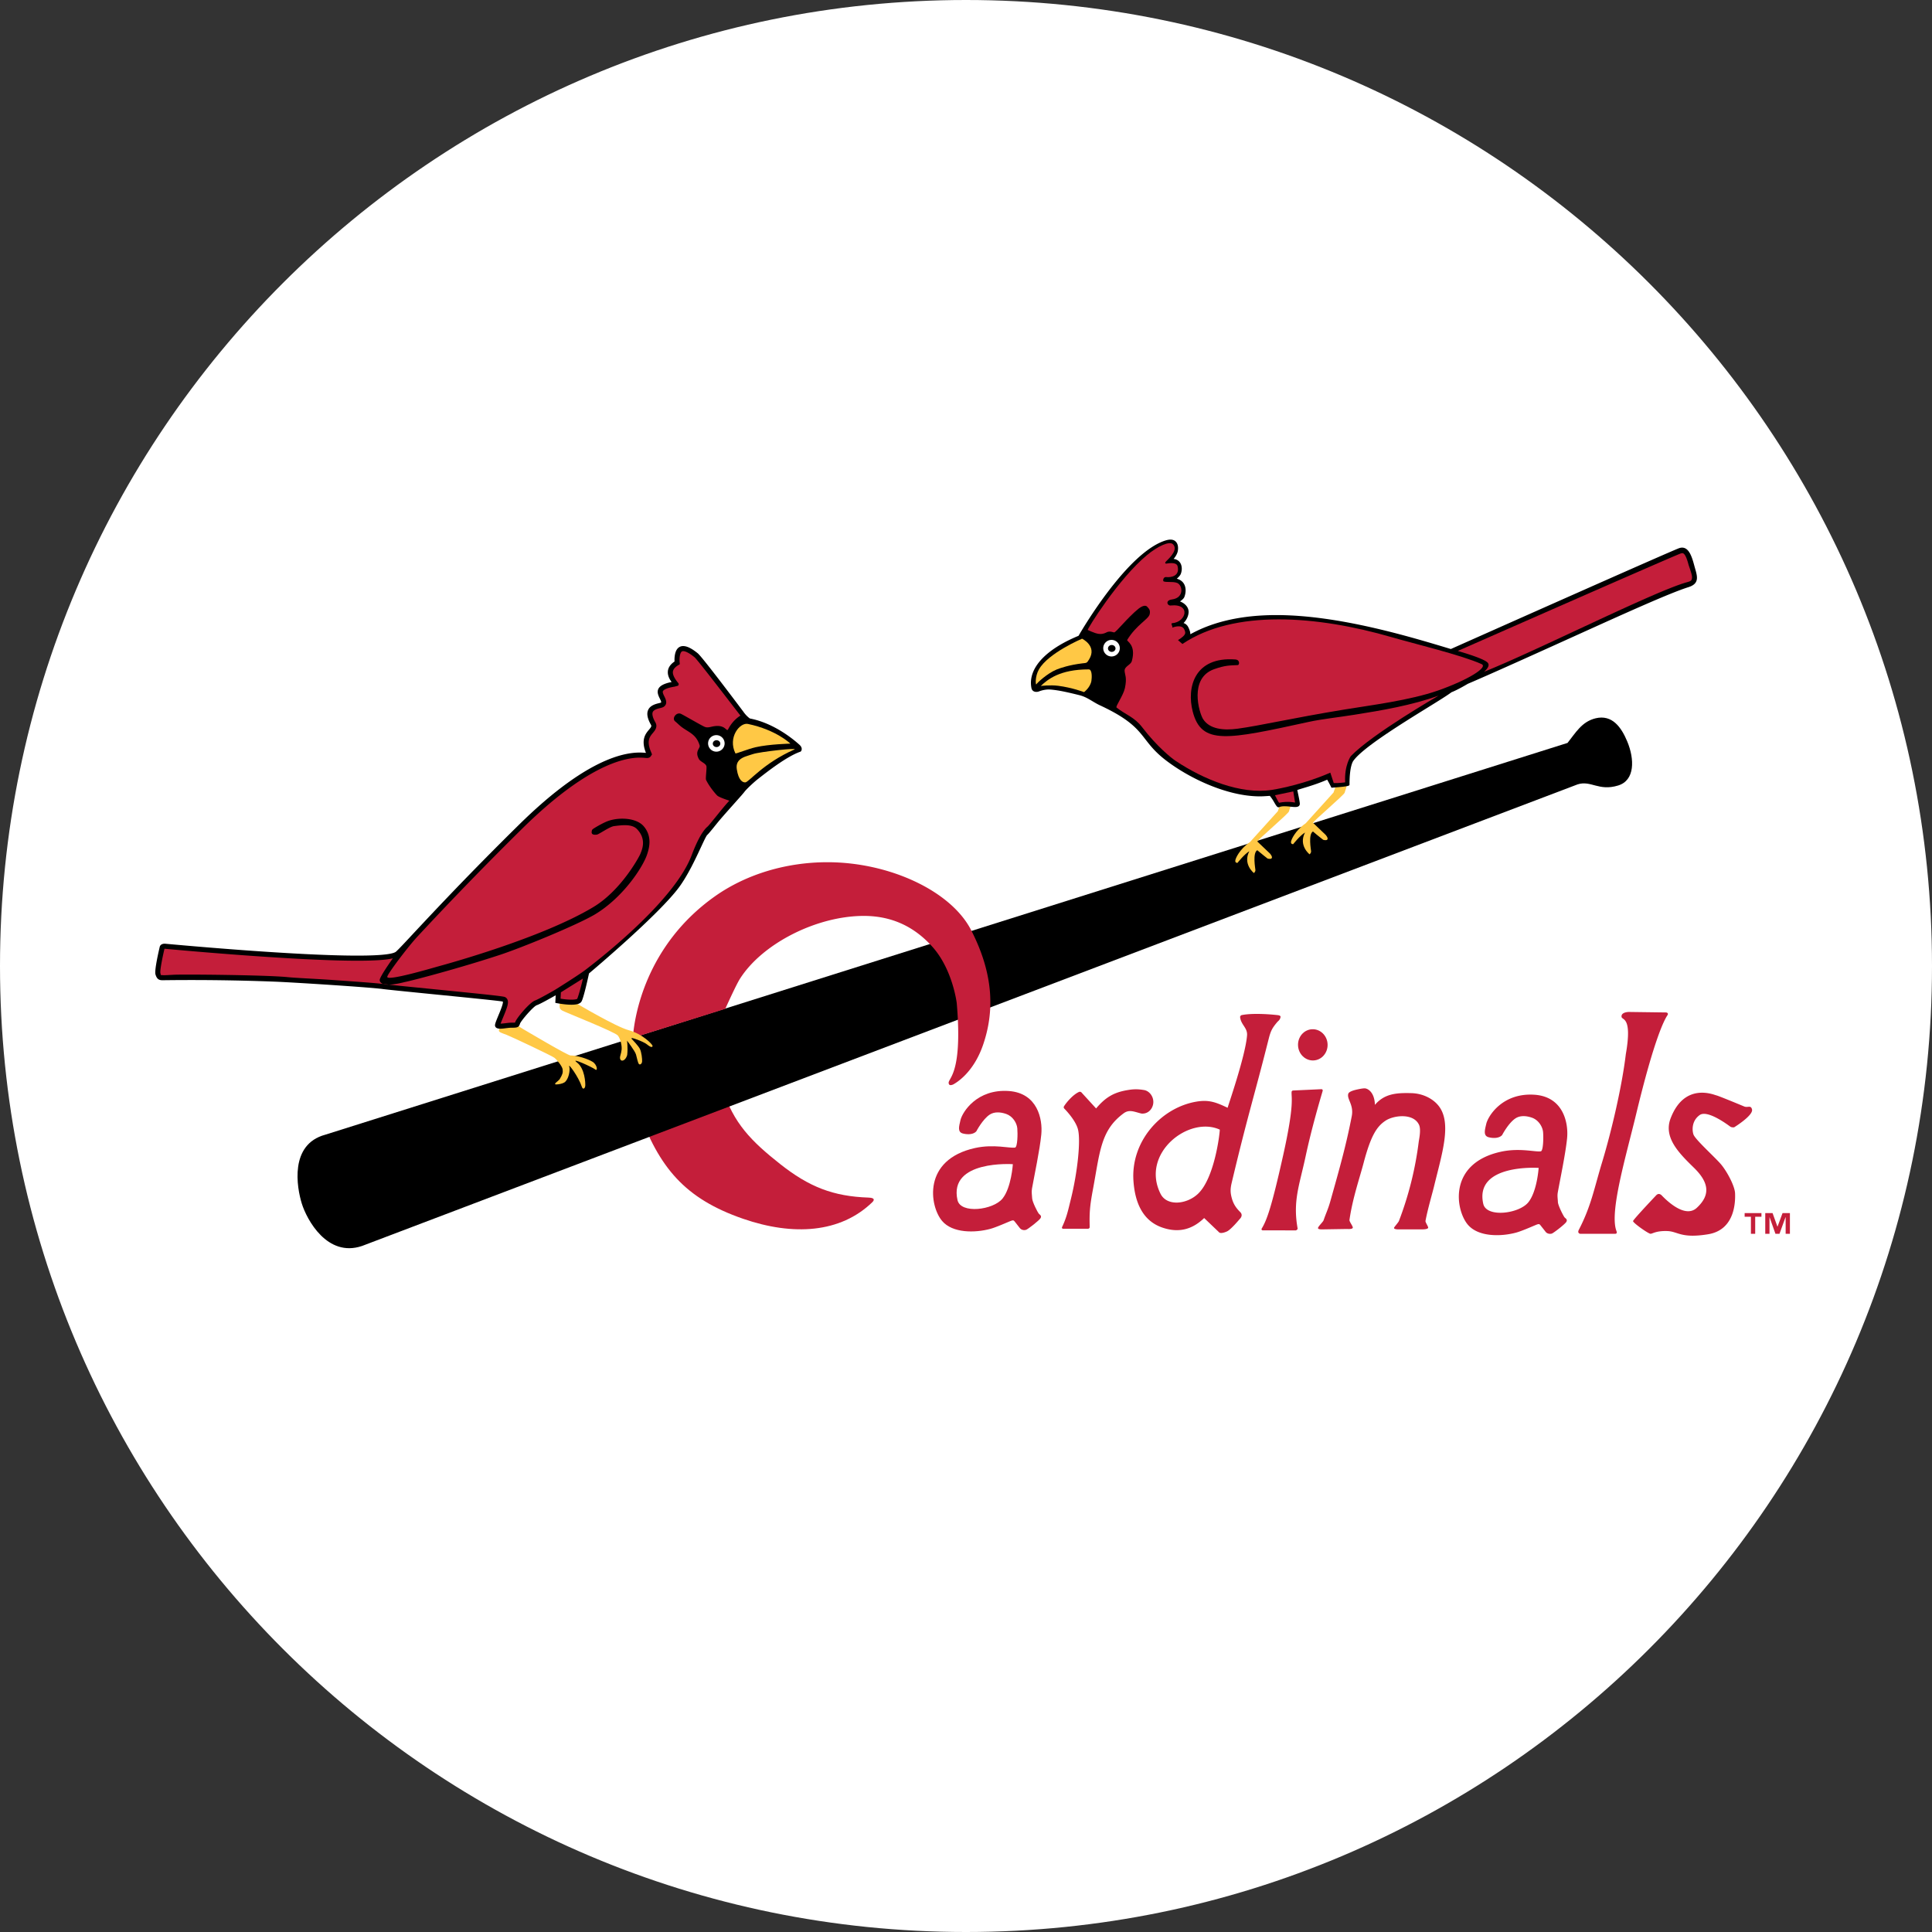
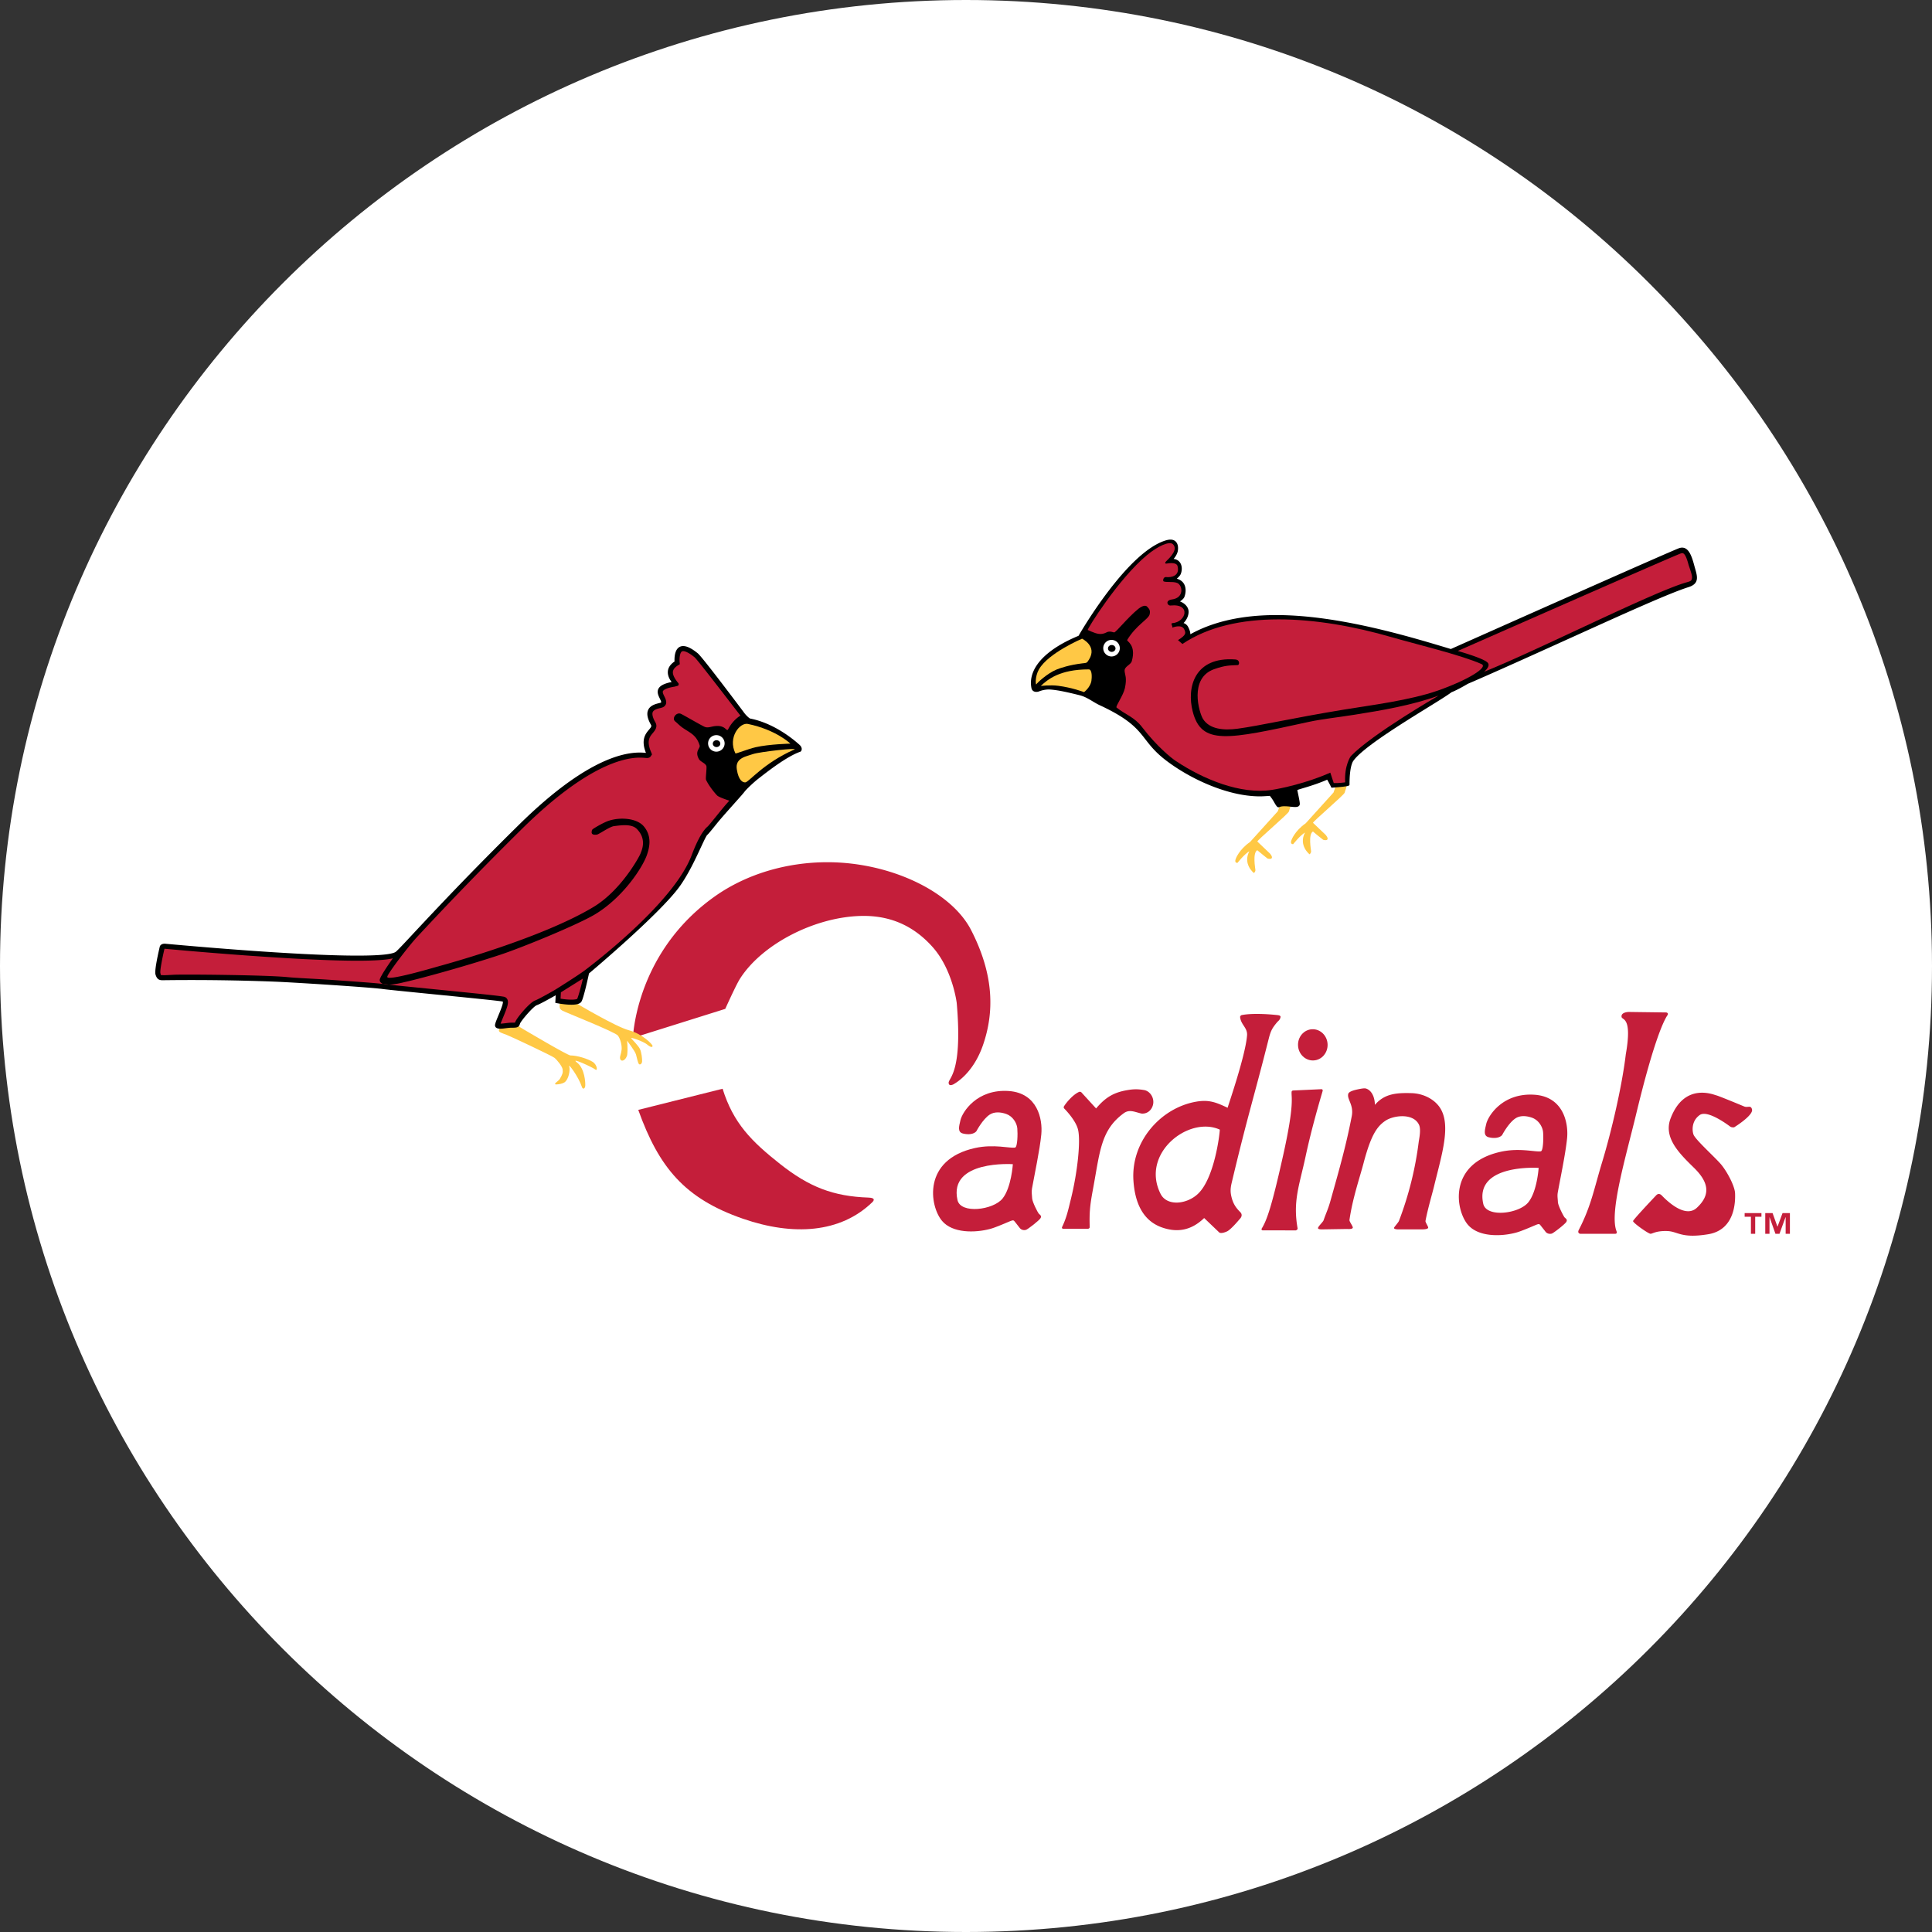
<svg xmlns="http://www.w3.org/2000/svg" xml:space="preserve" style="enable-background:new 0 0 160 160" viewBox="0 0 160 160">
  <rect x="0" y="0" width="160" height="160" fill="#333333" stroke="none" />
  <path d="M80 157.5c-42.672 0-77.5-34.828-77.5-77.5S37.328 2.5 80 2.5s77.5 34.828 77.5 77.5-34.828 77.5-77.5 77.5z" style="fill:#fff" />
  <path d="M80 5c41.328 0 75 33.672 75 75s-33.672 75-75 75S5 121.328 5 80 38.672 5 80 5m0-5C35.828 0 0 35.828 0 80s35.828 80 80 80 80-35.828 80-80S124.172 0 80 0z" style="fill:#fff" />
  <path d="M52.858 91.916c1.714 4.779 3.854 7.349 8.679 9.017 4.151 1.435 8.064 1.184 10.703-1.371.12-.118.3-.361-.302-.382-2.939-.102-4.933-.881-7.351-2.796-2.347-1.858-3.856-3.362-4.745-6.219l-6.984 1.751z" style="fill-rule:evenodd;clip-rule:evenodd;fill:#c41e3a" />
-   <path d="M29.984 103.185c-2.883.979-4.576-2.178-4.991-3.513-.413-1.335-1.035-4.889 1.929-5.696l102.894-32.45c.671-.835 1.168-1.755 2.324-2.04 1.371-.33 2.129.738 2.619 1.912.618 1.478.646 3.229-.753 3.654-1.622.495-2.25-.454-3.364-.09L29.984 103.185z" />
  <path d="M111.362 65.642c.01-.108.213-.533.138-.61-.092-.09-.689.149-.881.072l-.184.53-2.301 2.547c-.912.63-1.174 1.376-1.174 1.376-.161.387.138.351.138.351s.556-.712.979-.963c-.564 1.076.374 1.804.374 1.804s.136-.092.128-.254c-.008-.126-.249-1.407.154-1.635.32.282.848.689.848.689s.254.082.341-.018c.108-.123-.141-.395-.141-.395l-1.043-.994c-.046-.079 2.606-2.334 2.624-2.5M106.749 67.192c.01-.108.215-.533.138-.61-.09-.092-.687.146-.881.072l-.182.53-2.301 2.547c-.915.63-1.176 1.376-1.176 1.376-.159.387.138.351.138.351s.556-.712.979-.963c-.561 1.076.377 1.804.377 1.804s.136-.092.126-.254c-.008-.126-.248-1.407.154-1.635.323.279.851.689.851.689s.251.082.338-.018c.11-.123-.138-.395-.138-.395l-1.043-.994c-.05-.079 2.605-2.334 2.62-2.5" style="fill-rule:evenodd;clip-rule:evenodd;fill:#ffc845" />
  <path d="M78.594 89.794c-.264-.5 1.184-.428.638-6.729 0 0-.336-2.796-2.024-4.666-1.399-1.555-3.223-2.547-5.668-2.547-3.913 0-8.425 2.296-10.27 5.222-.284.454-.922 1.853-1.089 2.216l-.118.261-7.651 2.403.018-.228c.118-1.391.961-7.413 6.826-11.531 2.567-1.799 5.86-2.79 9.273-2.79 5.097 0 10.214 2.357 11.892 5.617 1.945 3.78 1.901 6.865.992 9.511-.817 2.375-2.291 3.177-2.488 3.285-.033.007-.262.115-.331-.024M88.116 91.619c.172-.282.72-.953 1.235-1.186.151-.069.249.08.249.08l1.174 1.284c.794-.946 1.509-1.353 2.68-1.532a3.586 3.586 0 0 1 1.24 0c.533.056.922.646.797 1.209-.11.484-.5.787-.956.746-.564-.128-.997-.374-1.471-.026-1.922 1.407-1.968 3.188-2.557 6.337-.256 1.373-.292 1.919-.264 3.075.005.154-.144.154-.144.154h-2.081s-.11-.038-.059-.146c.392-.83.5-1.402.733-2.337.541-2.188.828-4.856.574-5.773-.187-.687-.894-1.458-1.133-1.704a.15.15 0 0 1-.017-.181" style="fill-rule:evenodd;clip-rule:evenodd;fill:#c41e3a" />
  <path d="M107.498 86.586c-.033-.715.487-1.317 1.163-1.348.676-.033 1.25.52 1.284 1.233.033.715-.487 1.32-1.163 1.35-.675.031-1.251-.52-1.284-1.235" style="fill:#c41e3a" />
  <path d="m107.059 90.312 2.373-.11s.146-.002.1.161c-.213.725-.91 3.07-1.414 5.435-.505 2.355-1.063 3.662-.656 5.929.018.113-.144.169-.144.169l-2.765-.005s-.126-.041-.064-.144c.438-.717.833-1.842 1.771-6.045.958-4.297.671-4.769.705-5.281.002-.068.094-.109.094-.109M102.824 84.068c.787-.164 2.093-.1 2.985 0 .243.028.246.113.238.164-.038.236-.205.333-.272.412-.418.502-.536.707-.717 1.427-1.194 4.745-1.737 6.324-3.07 11.948-.102.459-.1.753.023 1.204.141.52.377.833.705 1.163.277.284-.049.569-.049.569s-.72.876-1.056 1.027c-.487.218-.63.092-.63.092l-1.258-1.202c-1.012.979-2.142 1.24-3.452.794-1.635-.554-2.278-2.07-2.403-3.864-.231-3.277 2.275-6.06 5.189-6.565 1.074-.187 1.666.059 2.611.505-.026 0 1.471-4.264 1.607-5.988.054-.643-.512-.879-.574-1.527-.008-.08.084-.149.123-.159m-1.807 9.483c-2.562-1.169-6.578 1.963-4.907 5.312.528 1.061 2.183.879 3.105 0 1.359-1.289 1.802-4.951 1.802-5.312M111.659 90.581c.059-.197.536-.31.733-.354.154-.033.443-.095.62-.095.243 0 .82.297.853 1.368.792-.933 1.788-1.005 3.021-.971.961.026 1.817.469 2.286 1.094 1.074 1.43.231 3.969-.407 6.611-.146.605-.543 1.95-.712 2.88-.018.108.233.464.223.556-.018.156-.525.141-.525.141h-1.988s-.366-.002-.31-.141c.033-.082.354-.433.402-.556a28.134 28.134 0 0 0 1.637-6.549c.026-.213.213-1.02.023-1.419-.469-.987-2.101-.782-2.772-.336-.71.472-1.209 1.207-1.812 3.49-.318 1.215-.92 2.942-1.174 4.733-.018.126.272.497.277.623.005.167-.472.123-.472.123l-2.07.033s-.379.018-.338-.128c.046-.156.41-.487.459-.625.2-.587.369-.897.571-1.617.805-2.86 1.302-4.633 1.763-7.005.183-.951-.421-1.405-.288-1.856M134.889 83.806l3.098.041s.233.033.102.233c-.272.405-1.097 1.976-2.598 8.22-.846 3.508-2.224 8.105-1.622 9.65.09.226-.085.226-.085.226h-2.929s-.248-.046-.105-.323c1.03-1.993 1.258-3.387 1.937-5.627.784-2.588 1.643-6.293 1.955-8.914.553-3.149-.31-2.801-.351-3.098-.058-.405.598-.408.598-.408M124.401 93.999c-.205.236-.643.302-1.109.184-.466-.118-.331-.579-.208-1.104.154-.669 1.363-2.608 4.018-2.416 2.357.174 2.801 2.316 2.678 3.598-.126 1.279-.579 3.416-.769 4.482-.054.297-.005.502.008.807.015.302.469 1.174.551 1.266.082.092.261.169.151.369-.113.2-1.071.935-1.207.976-.136.041-.379.033-.523-.159-.067-.092-.341-.433-.382-.487-.12-.154-.138-.184-.425-.067-.29.12-1.174.51-1.632.633-1.273.341-3.124.361-3.99-.656-1.04-1.227-1.642-5.079 2.729-6.042 1.555-.343 2.885.041 3.313-.036.205-.038.228-1.145.187-1.594-.041-.446-.379-1.002-.922-1.191-.495-.172-.987-.187-1.355.051-.592.384-1.113 1.386-1.113 1.386m-1.563 5.699c.264 1.163 2.965.825 3.733-.131.728-.904.853-2.847.853-2.847s-5.339-.366-4.586 2.978M145.095 91.878c.12.497-1.481 1.481-1.481 1.481s-.208.026-.323-.059c-.51-.379-1.947-1.371-2.531-.956-.723.518-.612 1.373-.505 1.632.19.448 1.773 1.86 2.278 2.457.502.6 1.138 1.799 1.158 2.398.023.597.044 3.013-2.232 3.385-2.275.372-2.493-.248-3.413-.266-.92-.023-1.184.226-1.358.226-.174 0-1.466-.91-1.445-1.053.018-.115 1.373-1.561 1.922-2.14.138-.144.308-.133.454.018.553.576 1.981 1.878 2.901 1.027 1.161-1.074 1.007-2.109-.241-3.326-1.248-1.217-2.534-2.506-1.924-4.09 1.158-3.016 3.587-1.94 3.785-1.899.141.028 1.484.576 2.298.917.306.13.562-.139.657.248" style="fill-rule:evenodd;clip-rule:evenodd;fill:#c41e3a" />
  <path d="M145.876 100.764h-.518v1.412h-.354v-1.412h-.52v-.302h1.391v.302zm2.358 1.412h-.354v-1.368h-.013l-.497 1.368h-.336l-.484-1.368h-.008v1.368h-.351v-1.714h.605l.402 1.12h.01l.415-1.12h.61v1.714z" style="fill:#c41e3a" />
  <path d="M41.433 85.085s-.133.167-.115.284c.018.115.231.182.633.331.4.151 3.741 1.73 3.956 1.896.218.167.653.71.687.958.033.277.003.405-.238.81-.049.082-.269.248-.336.312-.079.077-.067.136.041.133.21-.005.523-.064.679-.166.356-.236.5-1.033.4-1.33-.1-.3.766.84 1.048 1.696.079.248.266.154.282-.1.013-.223-.033-1.414-.682-1.914-.648-.5 1.299.4 1.496.566.233.197.192-.374-.205-.625-.4-.249-1.273-.53-1.832-.528-.236.003-3.703-2.057-3.936-2.191-.231-.133-.464-.3-.464-.3l-1.414.168zM46.357 83.022c-.018.4-.051.515.2.666.248.149 4.407 1.778 4.622 2.081.215.297.333.83.3 1.163-.033.333-.144.513-.133.697.008.12.1.266.282.184.184-.084.305-.356.315-.459.067-.594-.015-1.171-.015-1.171s.661.851.743 1.148c.082.3.154.682.238.782.084.1.248 0 .266-.2.018-.2-.049-.782-.182-1.048-.136-.267-.584-.723-.715-.871-.133-.151 1.012.254 1.312.505.3.251.451.251.451.118s-.848-.999-1.965-1.297c-1.112-.302-4.33-2.224-4.33-2.224-.456.018-1.389-.074-1.389-.074" style="fill:#ffc845" />
  <path d="M105.886 66.856c-.123 0-.205-.144-.356-.4a3.449 3.449 0 0 0-.369-.546c-.141.01-.53.038-.746.041h-.079c-2.744 0-5.929-1.535-7.872-3.054-.799-.628-1.209-1.156-1.607-1.668-.666-.856-1.294-1.668-3.751-2.811-.22-.1-.423-.223-.623-.341-.338-.202-.664-.397-1.069-.5-.864-.215-1.696-.412-2.391-.469a2.465 2.465 0 0 0-.192-.008 2.34 2.34 0 0 0-.789.161c-.215.08-.556.056-.623-.282-.305-1.561 1.066-3.154 3.902-4.325.328-.569 4.077-6.949 7.226-7.902.141-.041.269-.064.384-.064.202 0 .359.067.469.197.141.161.192.42.144.725-.038.256-.215.515-.351.682a.701.701 0 0 1 .538.305c.187.282.164.671.054.938-.056.138-.205.287-.328.392.259.069.459.205.582.405.179.287.197.697.049 1.097-.056.149-.223.282-.366.377.405.156.682.459.71.799.023.279-.1.674-.415.992a.651.651 0 0 1 .346.264c.003.005.223.359.215.666 1.891-1.053 4.284-1.589 7.123-1.589 5.132 0 10.954 1.755 14.452 2.811 1.145-.51 18.29-8.146 18.915-8.356a.776.776 0 0 1 .236-.041c.564 0 .807.73 1.007 1.476.023.087.049.177.072.259.192.671.356 1.253-.548 1.537-1.53.479-5.207 2.142-9.101 3.905-2.486 1.125-7.082 3.211-9.173 4.1-.771.454-1.176.63-1.355.7-.325.248-1.069.71-2.006 1.289-2.124 1.315-5.337 3.303-6.106 4.371-.015.018-.333.359-.333 1.973 0 .108 0 .164-1.425.269l-.069.005-.031-.061a10.432 10.432 0 0 0-.325-.605c-1.092.479-2.175.735-2.475.858.059.29.22.997.208 1.161-.013.164-.141.246-.384.246-.11 0-.241-.015-.379-.028a4.076 4.076 0 0 0-.495-.036c-.184 0-.328.02-.438.072l-.02.008-.042.005z" />
  <path d="M139.827 46.729c-.138-.52-.279-.822-.423-.897-.021-.013-.072-.041-.208.003-.589.197-18.469 8.074-18.469 8.074 1.004.292 2.227.694 2.478.974.269.297-.302.751-.302.751 4.348-1.735 14.08-6.657 16.781-7.41.197-.054.333-.097.39-.184a.507.507 0 0 0 .051-.264c-.004-.237-.247-.86-.298-1.047" style="fill:#c41e3a" />
  <path d="M94.599 60.238c1.207 1.576 2.398 2.537 2.783 2.788 2.242 1.489 5.335 2.798 7.974 2.386.674-.105 2.788-.528 4.815-1.425l.284.864c.436.015.946-.059.946-.059-.082-1.404.464-2.168.464-2.168 1.771-1.845 7.277-5.017 7.277-5.017-2.178.799-4.789 1.24-6.982 1.586-1.281.205-2.714.359-3.78.592-6.765 1.476-8.884 1.945-9.606-.866-.512-1.993.144-4.553 3.526-4.305.415.028.346.461.208.466-.682.031-1.035.013-1.953.336-2.114.741-1.243 3.623-.925 4.128.536.848 1.696.958 2.857.805 1.935-.264 4.425-.861 8.832-1.586 2.132-.351 5.443-.758 7.787-1.583 2.445-.861 4.169-1.922 3.59-2.183-1.642-.743-5.693-1.717-7.446-2.229-6.183-1.794-13.045-2.324-17.327.564l-.366-.32c.728-.451.628-.612.538-.848-.208-.556-1.084-.159-1.056-.166.179-.051-.154-.374.046-.39 1.153-.082 1.581-1.645-.143-1.463-.264.028-.472-.423.12-.502 1.017-.136.889-1.166.428-1.366-.364-.156-1.135-.005-1.156-.177-.023-.184.092-.328.238-.31.374.046 1.171-.059.946-.915-.041-.161-.259-.318-.922-.2-.072.013-.177-.038.002-.213.372-.354.966-.981.538-1.394-.284-.274-1.235.146-2.152.907-2.375 1.968-4.979 6.162-4.902 6.198.451.197.835.384 1.212.318.241-.041.366-.149.479-.172.182-.036.325.01.489.054.141.036 1.094-1.215 2.04-1.973.161-.128.523-.354.702-.154.144.161.282.272.208.618-.092.423-1.092.866-1.863 2.132-.072.118.764.372.384 1.75-.092.336-.63.43-.597.833.028.328.205.536.026 1.399-.133.628-.805 1.527-.692 1.619.743.593 1.473.777 2.129 1.641" style="fill:#c41e3a" />
  <path d="M89.612 52.894s1.268.602.584 1.712c-.202.331-.192.284-.584.333-1.061.128-1.822.39-2.106.507-.797.328-1.63 1.125-1.681 1.227-.054.108-.138-.623.218-1.243.779-1.357 3.569-2.536 3.569-2.536" style="fill:#ffc845" />
  <path d="M86.192 56.809c.556-.525 1.558-1.376 3.974-1.373.295.003.259.694.22.948-.092.553-.61.935-.61.935s-.969-.374-2.147-.525c-.664-.085-1.437.015-1.437.015" style="fill:#ffc845" />
-   <path d="m105.586 65.857 1.519-.315.146.925s-.558-.141-1.325.013c-.027.002-.34-.623-.34-.623" style="fill:#c41e3a" />
  <path d="M92.738 53.681a.685.685 0 1 1-1.372-.002.685.685 0 0 1 1.372.002" style="fill-rule:evenodd;clip-rule:evenodd;fill:#fff" />
  <path d="M92.382 53.701c0 .156-.141.284-.313.284-.172 0-.31-.128-.31-.284 0-.156.138-.284.31-.284s.313.128.313.284M41.44 85.192c-.123 0-.297-.013-.39-.123a.268.268 0 0 1-.049-.225c.026-.151.138-.418.266-.73.154-.364.438-1.048.372-1.168-.184-.054-3.403-.374-5.988-.63-1.889-.19-3.518-.351-3.961-.41-1.117-.149-7.095-.53-8.745-.602a178.566 178.566 0 0 0-9.455-.126h-.033c-.277 0-.459-.077-.579-.474-.085-.29.144-1.402.348-2.283.038-.169.19-.267.415-.267.023 0 .051.003.077.005 1.771.161 10.859.981 15.866.981 2.355 0 3.049-.179 3.216-.333.223-.2.72-.733 1.473-1.543 1.689-1.804 4.512-4.83 8.689-8.945 5.027-4.956 8.223-5.996 10.016-5.996.205 0 .359.015.474.023.015 0 .028.003.044.005-.441-1.099-.026-1.594.254-1.924.169-.205.226-.287.161-.397-.292-.515-.372-.915-.238-1.225.169-.392.625-.505.899-.574a.883.883 0 0 0 .167-.049c.049-.038-.026-.182-.092-.323-.118-.238-.264-.536-.118-.82.133-.259.495-.441 1.092-.559-.144-.184-.349-.52-.31-.899.031-.305.218-.574.551-.797-.01-.192-.018-.776.261-1.084a.598.598 0 0 1 .456-.195c.318 0 .71.195 1.204.597.405.331 3.633 4.646 3.772 4.827.231.338.487.536.554.574 1.919.369 3.503 1.635 4.105 2.181.31.282.144.543.077.566-1.125.384-2.749 1.66-3.557 2.293-.218.169-.889.774-1.086 1.038-.195.266-1.686 1.881-2.268 2.603-.436.541-.71.879-.812.966-.077.067-.292.528-.52 1.017-.433.93-1.089 2.337-1.824 3.328-1.678 2.252-7.013 6.757-7.446 7.121-.069.331-.446 2.045-.625 2.332-.108.174-.379.259-.83.259-.566 0-1.22-.133-1.245-.138l-.09-.018.033-.628c-.382.218-1.299.733-1.566.823-.295.1-1.33 1.317-1.391 1.532-.095.333-.277.333-.72.333-.11 0-.256.018-.41.036-.171.022-.345.045-.494.045" style="fill-rule:evenodd;clip-rule:evenodd" />
  <path d="M48.279 81.036c-.172.741-.407 1.558-.484 1.691-.005 0-.11.061-.474.061-.315 0-.664-.044-.897-.082l.026-.525 1.829-1.145zM48.474 80.326c2.035-1.55 7.482-5.983 8.807-9.501.682-1.812 1.168-2.245 1.325-2.378.079-.069.384-.446.651-.776.389-.482.815-1.01 1.145-1.363 0 0-.851-.269-1.012-.43-.161-.161-.651-.74-.915-1.286-.056-.11.051-.833.033-1.099-.018-.267-.494-.397-.623-.623-.382-.677.133-.889.056-1.143-.259-.848-.787-1.035-1.353-1.42-.3-.202-.464-.397-.669-.561-.308-.243.084-.789.464-.633.184.077 1.709.969 1.973 1.079.3.126.538-.044.969-.069.802-.046.846.528.981.264.41-.799 1.017-1.122 1.017-1.122-.067-.067-3.531-4.61-3.805-4.835-.538-.438-.82-.505-.94-.505-.067 0-.108.018-.146.059-.156.174-.169.633-.151.828l.018.195-.164.102c-.251.156-.382.331-.407.515-.044.308.254.72.446.948.087.105-.023.218-.023.218l-.279.074c-.787.126-.943.315-.969.372-.051.095.038.279.118.441.108.22.29.587-.023.835-.082.067-.185.092-.325.128-.21.051-.528.131-.615.331-.074.174.002.477.218.853.213.374-.038.674-.205.874-.259.308-.556.659-.146 1.596l.072.184-.095.141c-.046.072-.138.156-.32.156-.041 0-.095-.005-.164-.01-.105-.008-.251-.021-.436-.021-1.407 0-4.538.764-9.727 5.873a283.64 283.64 0 0 0-8.674 8.935c-.789.846-2.496 3.103-2.509 3.344-.021.384 3.71-.723 4.241-.869.53-.146 8.556-2.327 12.848-4.922 2.268-1.368 3.764-4.115 3.879-4.41.113-.295.541-1.184-.292-2.037-.43-.443-1.271-.32-1.891-.243-.384.049-1.245.679-1.43.705-.559.072-.415-.264-.41-.341.005-.08.136-.156.228-.215s.753-.456 1.174-.594c.946-.31 2.301-.22 2.885.451.766.884.423 1.912.29 2.327-.328 1.017-1.96 3.559-4.325 4.979-1.425.851-6.063 2.765-7.954 3.38-3.206 1.05-6.9 2.034-7.766 2.216-.182.038-2.037.564-2.104-.151-.023-.261 1.089-1.807 1.089-1.807-.477.115-1.332.197-2.949.197-5.043 0-14.265-.835-15.963-.992-.205.869-.379 1.819-.341 2.012.018.064.028.12.036.166.062.005.133.008.192.013a.634.634 0 0 0 .067.002c.154 0 .433-.018.817-.038.825-.044 7.618.018 9.401.195.776.077 2.309.136 3.787.241 1.835.128 3.564.251 4.166.33.436.059 2.14.228 3.946.407 4.423.441 5.922.597 6.106.666a.4.4 0 0 1 .226.218c.118.272-.023.666-.369 1.494-.072.174-.151.361-.197.497.12-.003.272-.021.42-.038.169-.021.328-.041.464-.041.123 0 .248 0 .313-.008.002-.005.005-.01.005-.021.097-.338 1.217-1.665 1.66-1.812.215-.074 1.13-.582 1.655-.887 0 0 1.903-1.186 2.498-1.64" style="fill-rule:evenodd;clip-rule:evenodd;fill:#c41e3a" />
  <path d="M60.01 61.565a.684.684 0 1 1-1.369 0 .684.684 0 0 1 1.369 0" style="fill-rule:evenodd;clip-rule:evenodd;fill:#fff" />
  <path d="M59.653 61.585c0 .156-.138.284-.313.284-.172 0-.31-.128-.31-.284 0-.156.138-.284.31-.284.175 0 .313.128.313.284" style="fill-rule:evenodd;clip-rule:evenodd" />
  <path d="M65.457 61.585s-1.158-1.138-3.516-1.632c-.674-.141-1.689 1.12-1.035 2.442.023.044 1.063-.374 1.681-.515 1.125-.256 2.87-.295 2.87-.295M65.783 62.072c.389-.172-2.878.187-3.426.377-.536.19-1.484.31-1.34 1.251.143.94.494 1.107.705 1.094.302-.018 1.475-1.579 4.061-2.722" style="fill-rule:evenodd;clip-rule:evenodd;fill:#ffc845" />
  <path d="M80.857 93.689c-.205.238-.643.302-1.109.185-.466-.118-.331-.579-.208-1.104.154-.669 1.363-2.608 4.018-2.416 2.357.174 2.801 2.316 2.678 3.595-.123 1.281-.582 3.418-.771 4.484-.051.297-.002.502.013.807.013.302.464 1.174.546 1.266.085.092.261.169.154.369-.11.2-1.071.938-1.209.976-.136.041-.377.033-.52-.159-.067-.092-.341-.433-.382-.487-.12-.154-.138-.185-.425-.067-.287.12-1.174.51-1.63.633-1.276.343-3.129.361-3.99-.656-1.043-1.227-1.645-5.079 2.729-6.042 1.553-.343 2.883.041 3.311-.036.208-.038.228-1.145.187-1.594-.041-.448-.379-1.002-.922-1.191-.495-.172-.987-.187-1.358.051-.592.384-1.112 1.386-1.112 1.386m-1.561 5.699c.261 1.163 2.962.825 3.731-.131.728-.905.853-2.844.853-2.844s-5.34-.369-4.584 2.975" style="fill-rule:evenodd;clip-rule:evenodd;fill:#c41e3a" />
</svg>